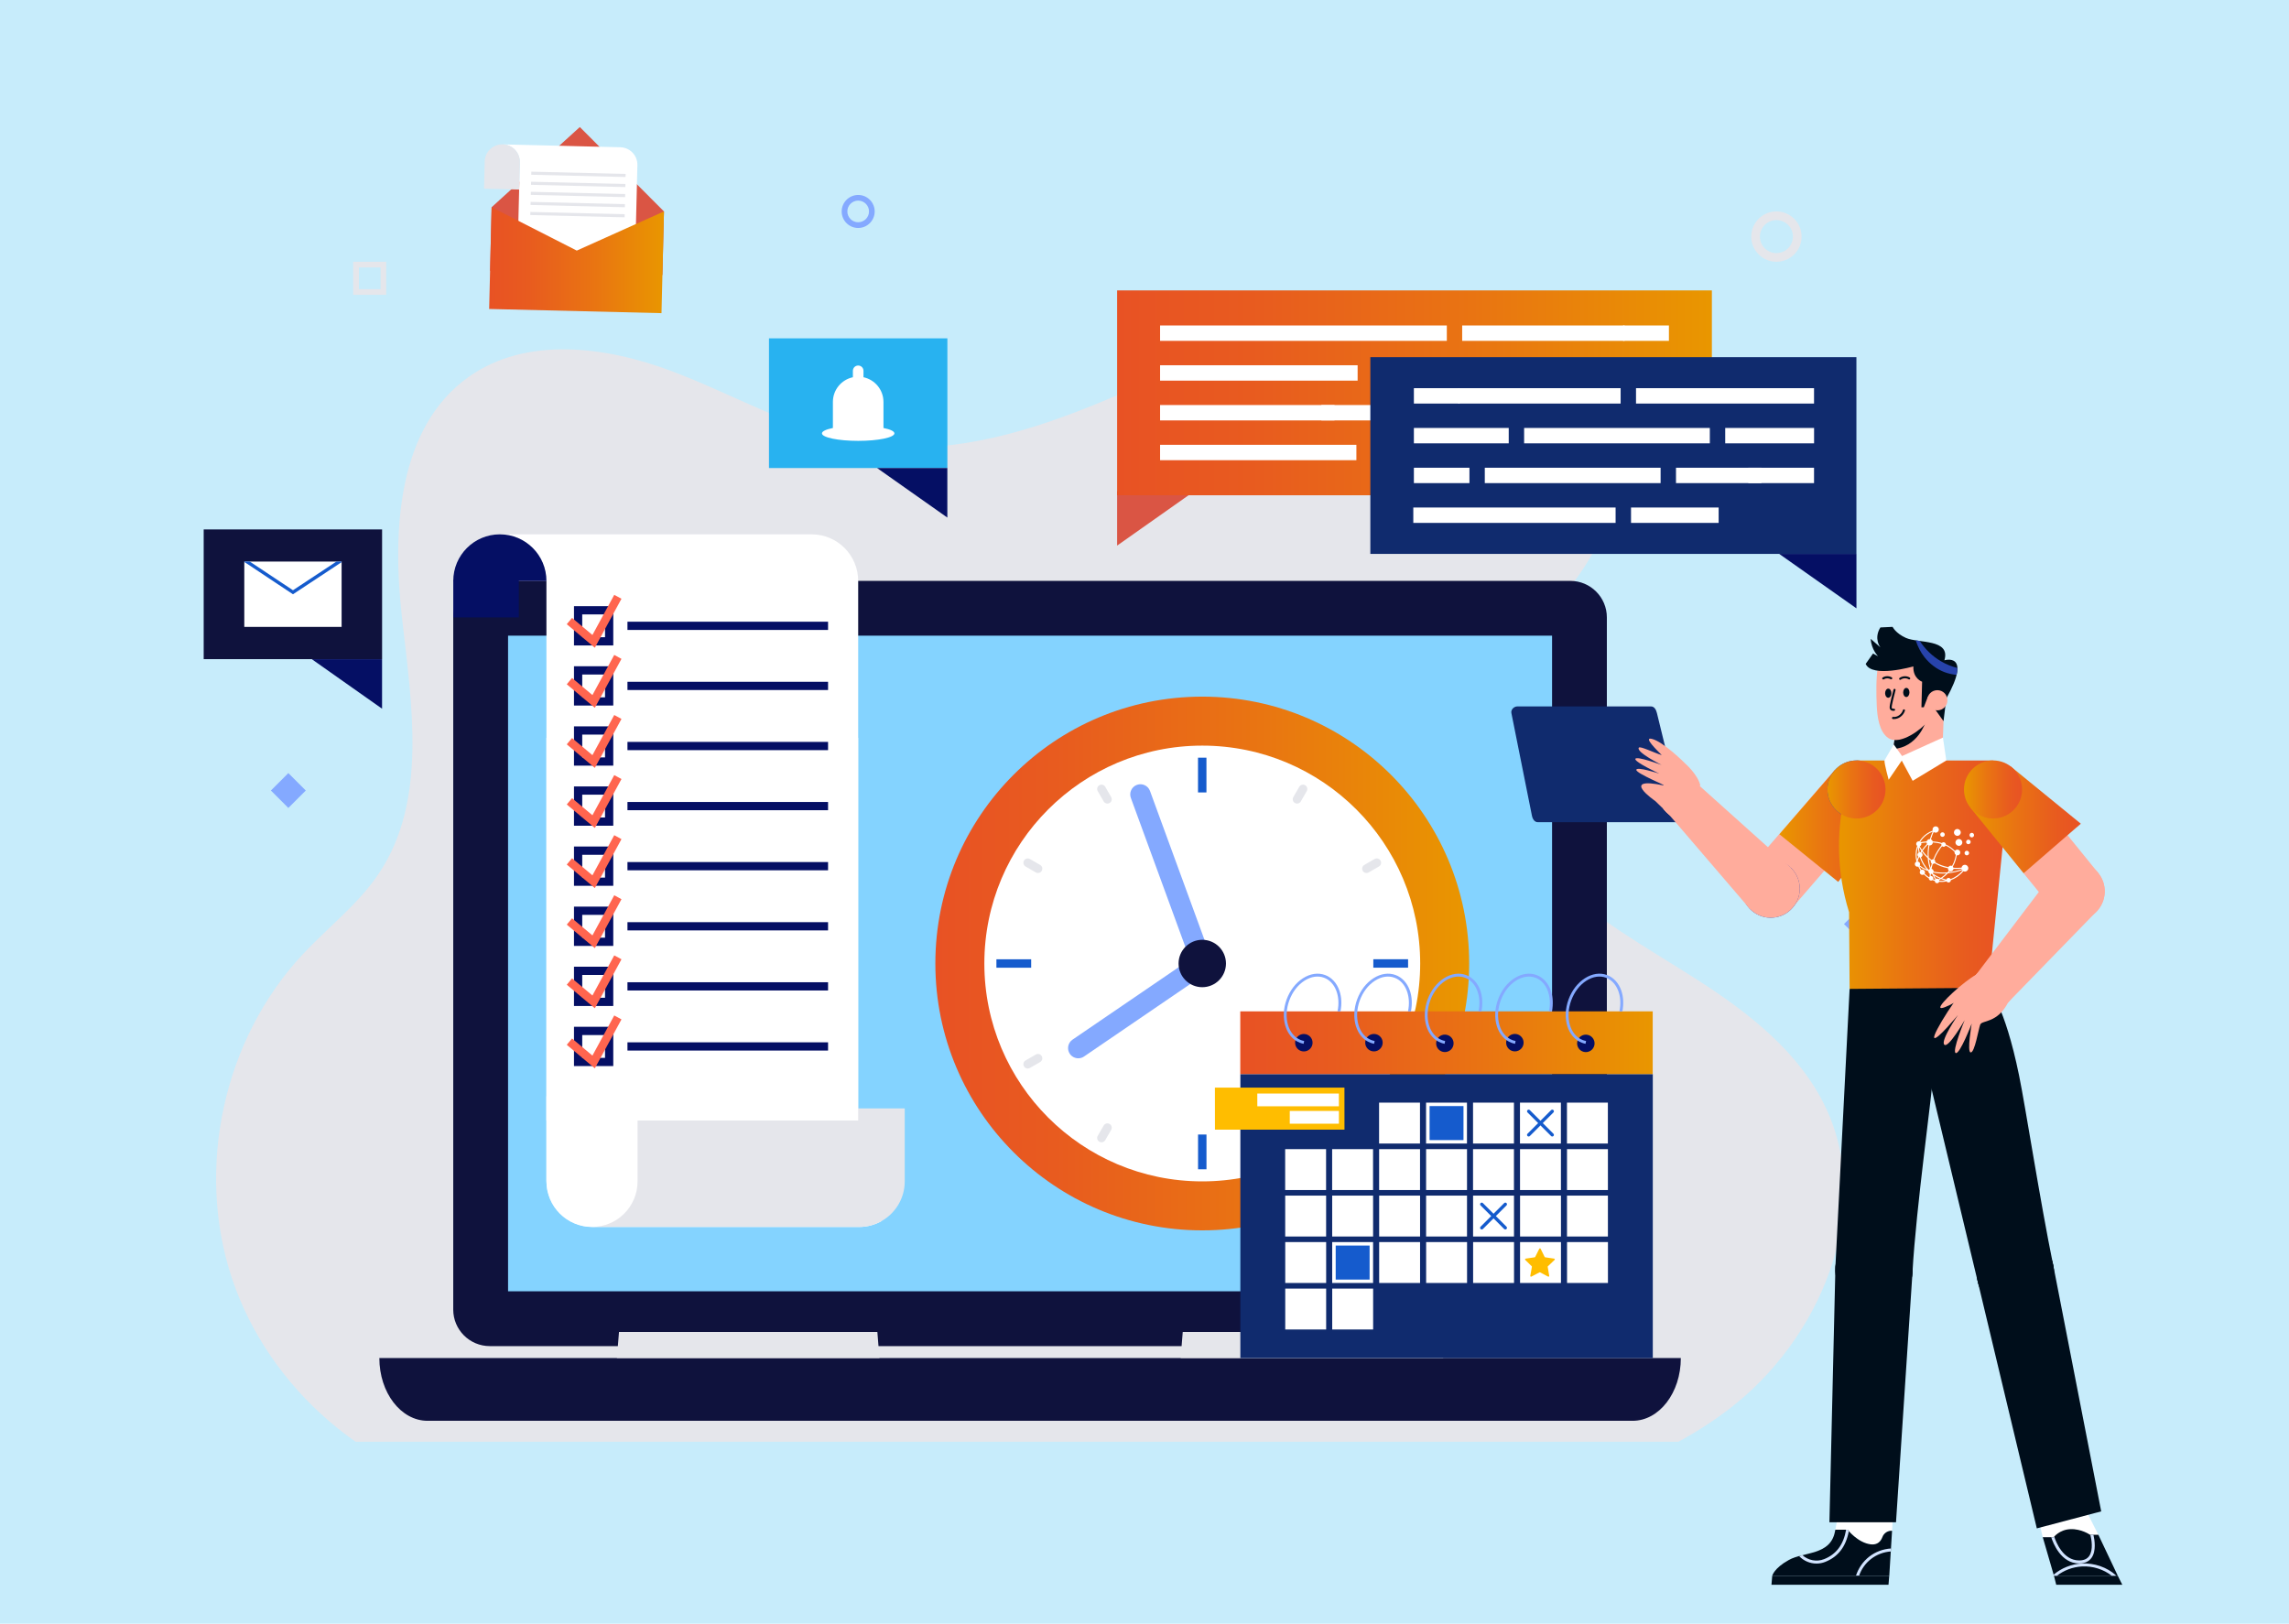
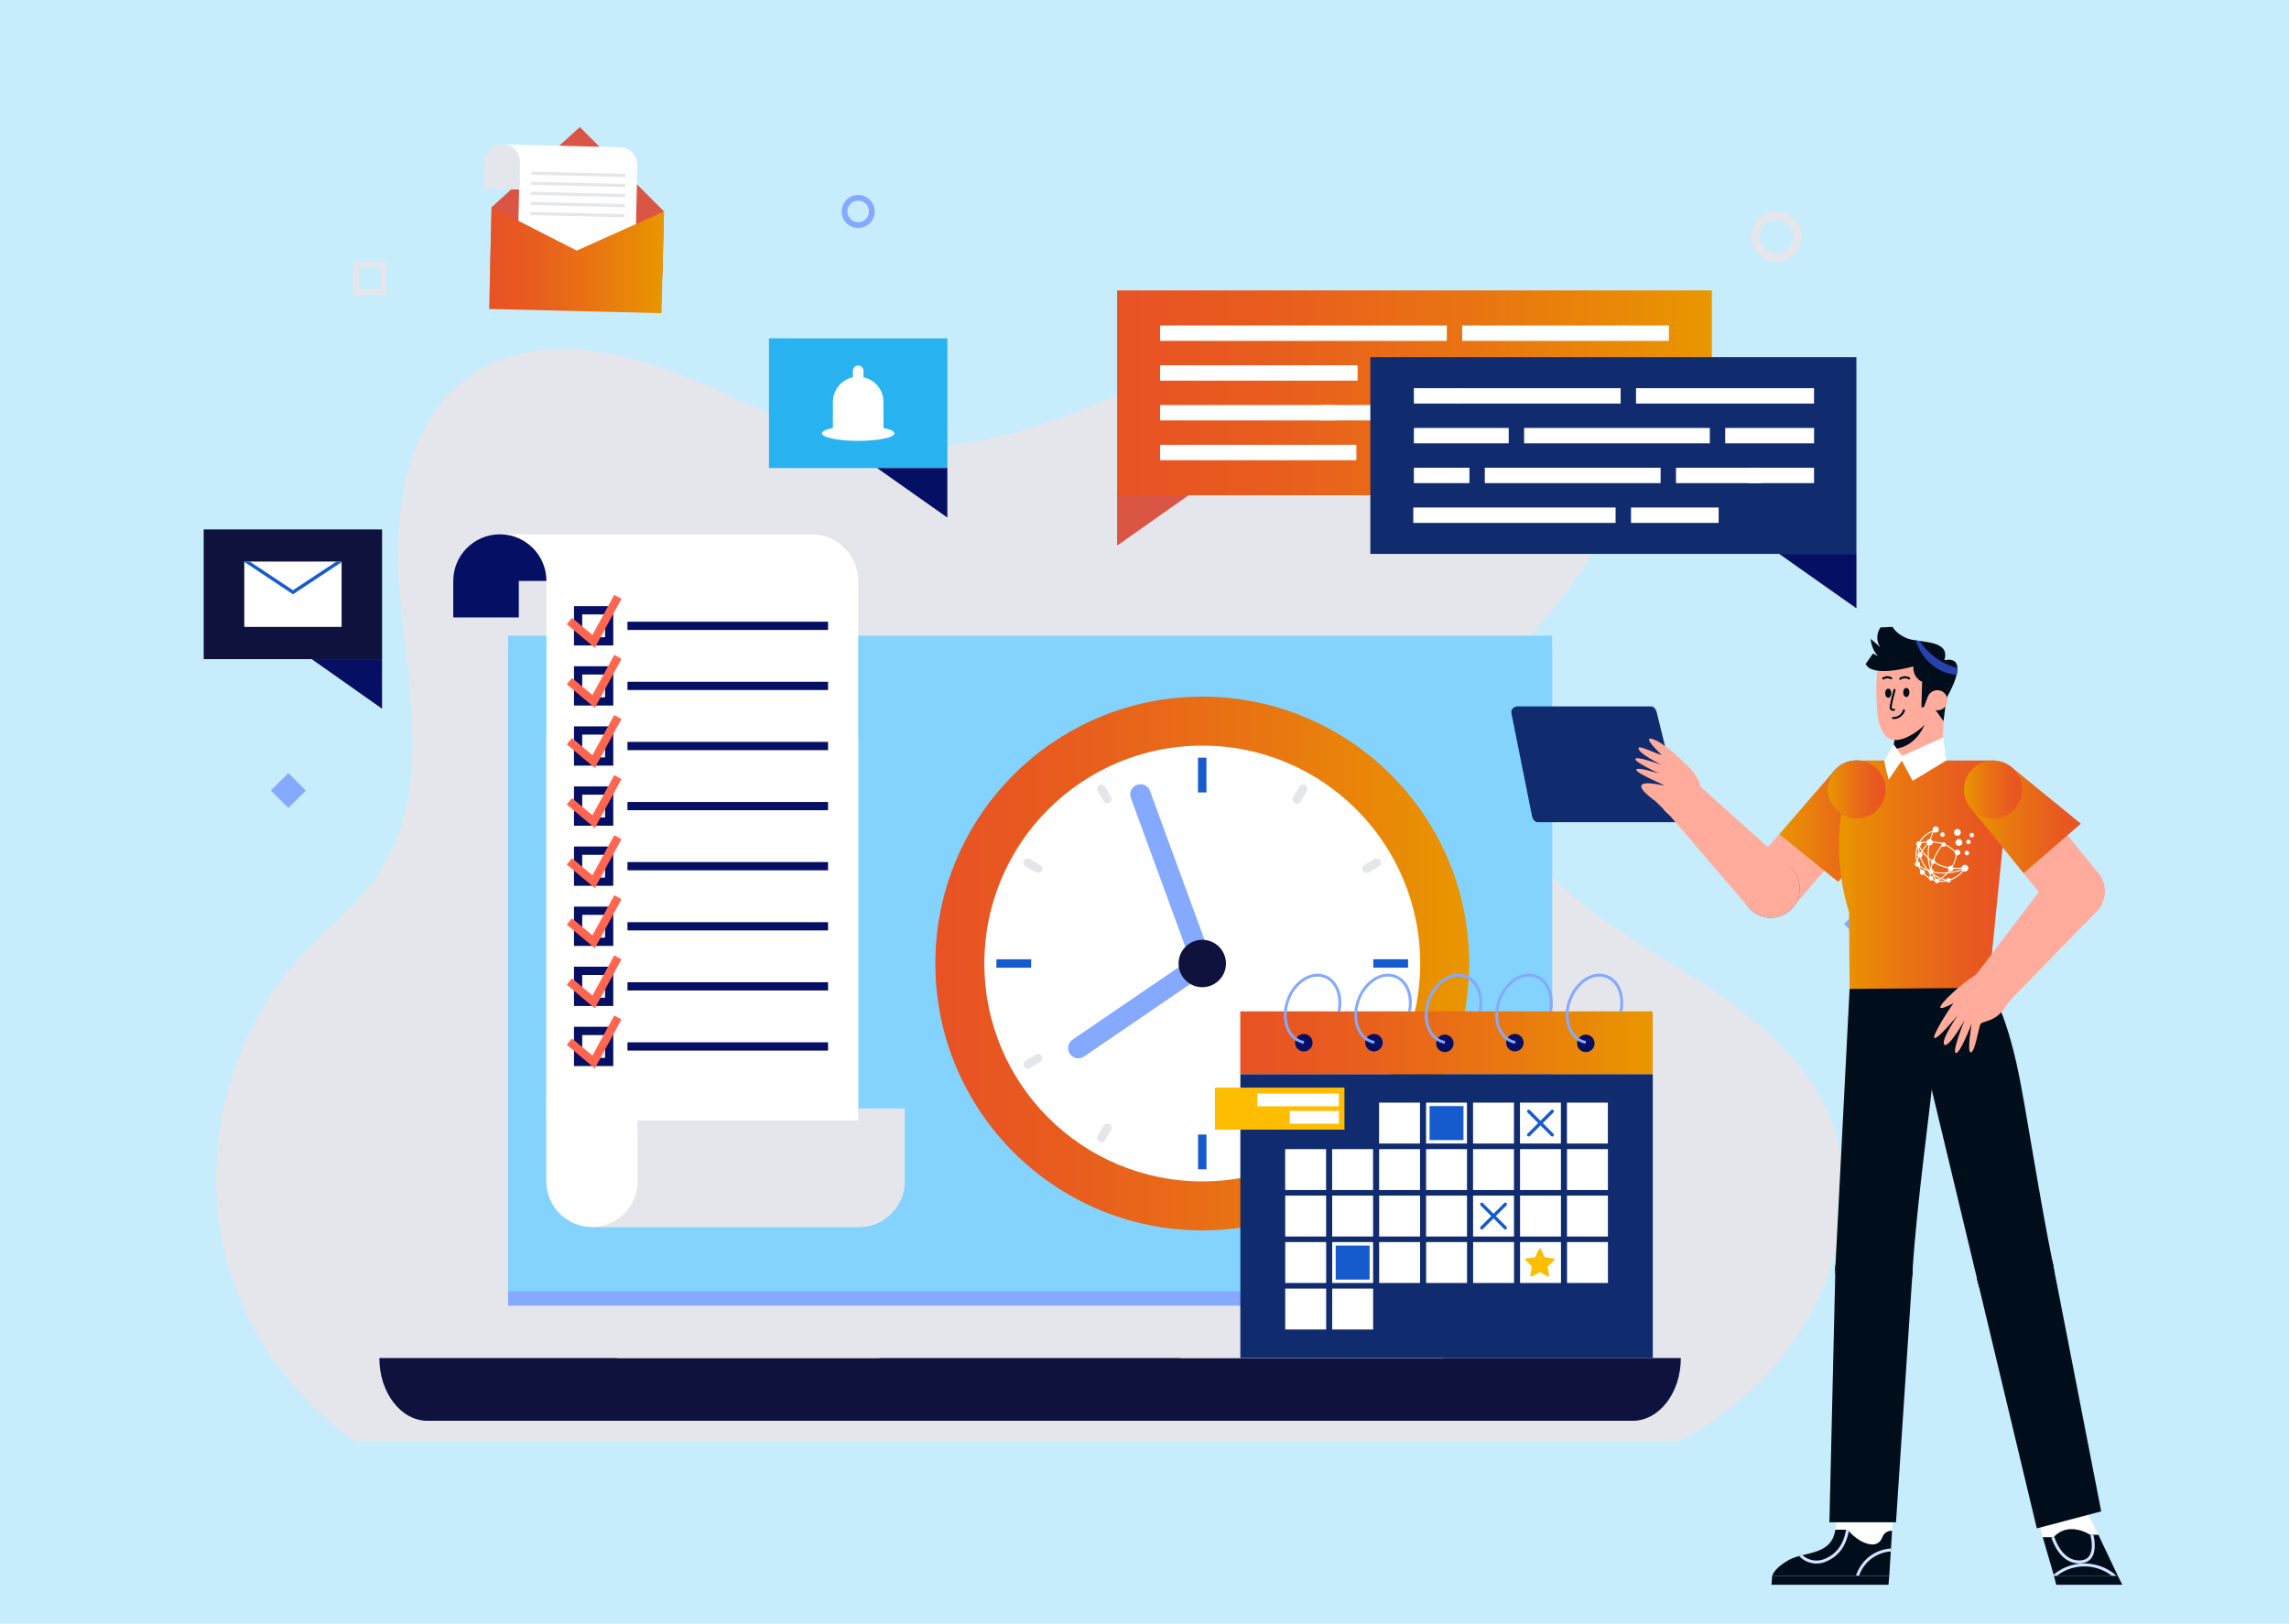
<svg xmlns="http://www.w3.org/2000/svg" version="1.1" id="Layer_1" x="0px" y="0px" viewBox="0 0 592 420" style="enable-background:new 0 0 592 420;" xml:space="preserve">
  <style type="text/css">
	.st0{fill:#C7ECFB;}
	.st1{fill:#E5E6EB;}
	.st2{fill:#0F123D;}
	.st3{fill:#84A9FF;}
	.st4{fill:#84D3FF;}
	.st5{fill:url(#SVGID_1_);}
	.st6{fill:#FFFFFF;}
	.st7{fill:#155BCD;}
	.st8{fill:#102B6E;}
	.st9{fill:url(#SVGID_00000041294401602138190110000005585520496029443251_);}
	.st10{fill:#FFBD00;}
	.st11{fill:#050F64;}
	.st12{fill:#FF654F;}
	.st13{fill:#28B2F0;}
	.st14{fill:#DA5544;}
	.st15{fill:url(#SVGID_00000130646645066500015770000012584377227743899789_);}
	.st16{fill:url(#SVGID_00000113328369445190175690000000743205689535464323_);}
	.st17{fill-rule:evenodd;clip-rule:evenodd;fill:#102B6E;}
	.st18{fill:#FFAC9C;}
	.st19{fill:url(#SVGID_00000091702685286619064550000003278243726358229159_);}
	.st20{fill:#2743AB;}
	.st21{fill:#000E1B;}
	.st22{fill:#D2E4FF;}
	.st23{fill:none;}
	.st24{fill:url(#SVGID_00000057110576372713263470000015015115092005253810_);}
	.st25{fill:url(#SVGID_00000098210850841940617580000012791836236585282979_);}
	.st26{fill:url(#SVGID_00000169552684372811887900000004568557364156139144_);}
	.st27{fill:url(#SVGID_00000163792429710790449210000012031297427564766902_);}
	.st28{fill-rule:evenodd;clip-rule:evenodd;fill:#FFFFFF;}
</style>
  <rect x="-0.14" y="-2.11" class="st0" width="592.51" height="424.66" />
  <g>
    <g>
      <path class="st1" d="M447.08,364.56c-1.4,1.07-2.82,2.09-4.27,3.07c-2.83,1.93-5.75,3.69-8.75,5.32H91.99    c-2.37-1.66-4.66-3.43-6.85-5.32c-11.45-9.83-20.37-22.62-25.15-36.96c-9.49-28.5-2.17-61.93,18.35-83.86    c6.55-7,14.36-12.94,19.68-20.92c12.56-18.84,8.47-43.65,5.94-66.15c-2.54-22.5-1.19-49.17,17.28-62.27    c14.87-10.54,35.41-7.89,52.47-1.47c17.06,6.42,33.13,16.19,51.15,18.93c19.04,2.9,38.4-2.36,56.3-9.48s35.08-16.18,53.61-21.44    c18.53-5.25,39.16-6.37,56.43,2.17c17.26,8.54,29.61,28.68,24.7,47.3c-4.98,18.91-25.12,30.98-29.79,49.97    c-3.76,15.29,3.75,31.48,14.73,42.76c10.98,11.29,25.11,18.86,38.35,27.38c13.25,8.52,26.26,18.69,33,32.93    C484.84,313.25,470.61,346.65,447.08,364.56z" />
    </g>
    <g>
      <g>
        <path class="st2" d="M98.11,351.29L98.11,351.29c0,8.96,5.58,16.23,12.47,16.23h311.66c6.89,0,12.47-7.26,12.47-16.23l0,0H98.11z     " />
      </g>
      <g>
        <rect x="131.4" y="168.15" class="st3" width="270.01" height="169.59" />
      </g>
      <g>
        <g>
-           <path class="st2" d="M406.13,150.26H126.67c-5.22,0-9.45,4.23-9.45,9.45v179.04c0,5.22,4.23,9.45,9.45,9.45h279.46      c5.22,0,9.45-4.23,9.45-9.45V159.71C415.58,154.49,411.35,150.26,406.13,150.26z" />
-         </g>
+           </g>
      </g>
      <g>
        <rect x="131.4" y="164.43" class="st4" width="270.01" height="169.59" />
      </g>
      <g>
        <g>
          <polygon class="st1" points="227.45,351.29 159.55,351.29 159.79,348.28 160.09,344.54 226.91,344.54     " />
        </g>
        <g>
          <polygon class="st1" points="373.25,351.29 305.35,351.29 305.59,348.28 305.89,344.54 372.71,344.54     " />
        </g>
      </g>
    </g>
    <g>
      <g>
        <g>
          <linearGradient id="SVGID_1_" gradientUnits="userSpaceOnUse" x1="241.909" y1="249.225" x2="379.962" y2="249.225">
            <stop offset="1.385225e-07" style="stop-color:#E85224" />
            <stop offset="0.225" style="stop-color:#E85B1F" />
            <stop offset="0.597" style="stop-color:#E97412" />
            <stop offset="0.996" style="stop-color:#E99600" />
          </linearGradient>
          <circle class="st5" cx="310.94" cy="249.23" r="69.03" />
        </g>
      </g>
      <g>
        <g>
          <circle class="st6" cx="310.94" cy="249.23" r="56.36" />
        </g>
      </g>
      <g>
        <g>
          <rect x="309.85" y="195.99" transform="matrix(-1 -1.224647e-16 1.224647e-16 -1 621.87 400.97)" class="st7" width="2.18" height="8.99" />
        </g>
      </g>
      <g>
        <g>
          <path class="st3" d="M310.94,251.86c0.3,0,0.61-0.05,0.91-0.16c1.37-0.5,2.07-2.02,1.57-3.38l-16-43.73      c-0.5-1.37-2.02-2.07-3.38-1.57c-1.37,0.5-2.07,2.02-1.57,3.38l16,43.73C308.85,251.2,309.86,251.86,310.94,251.86z" />
        </g>
      </g>
      <g>
        <g>
          <path class="st3" d="M278.88,273.75c0.51,0,1.03-0.15,1.48-0.46l32.06-21.88c1.2-0.82,1.51-2.46,0.69-3.67      c-0.82-1.2-2.46-1.51-3.67-0.69l-32.06,21.88c-1.2,0.82-1.51,2.46-0.69,3.67C277.21,273.35,278.03,273.75,278.88,273.75z" />
        </g>
      </g>
      <g>
        <g>
          <circle class="st2" cx="310.94" cy="249.23" r="6.13" />
        </g>
      </g>
      <g>
        <g>
          <rect x="358.59" y="244.73" transform="matrix(6.123234e-17 -1 1 6.123234e-17 110.45 608.901)" class="st7" width="2.18" height="8.99" />
        </g>
      </g>
      <g>
        <g>
          <rect x="309.85" y="293.47" class="st7" width="2.18" height="8.99" />
        </g>
      </g>
      <g>
        <g>
          <rect x="261.11" y="244.73" transform="matrix(-1.836970e-16 1 -1 -1.836970e-16 511.42 -12.969)" class="st7" width="2.18" height="8.99" />
        </g>
      </g>
      <g>
        <g>
          <path class="st1" d="M337.55,203.12c0.54,0.31,0.72,1,0.41,1.53l-1.53,2.65c-0.31,0.54-1,0.72-1.53,0.41      c-0.54-0.31-0.72-1-0.41-1.53l1.53-2.65C336.33,203,337.01,202.81,337.55,203.12z" />
        </g>
      </g>
      <g>
        <g>
          <path class="st1" d="M357.04,222.61c0.31,0.54,0.13,1.22-0.41,1.53l-2.65,1.53c-0.54,0.31-1.22,0.13-1.53-0.41      c-0.31-0.54-0.13-1.22,0.41-1.53l2.65-1.53C356.04,221.89,356.73,222.07,357.04,222.61z" />
        </g>
      </g>
      <g>
        <g>
          <path class="st1" d="M357.04,275.84c-0.31,0.54-1,0.72-1.53,0.41l-2.65-1.53c-0.54-0.31-0.72-1-0.41-1.53      c0.31-0.54,1-0.72,1.53-0.41l2.65,1.53C357.16,274.62,357.35,275.3,357.04,275.84z" />
        </g>
      </g>
      <g>
        <g>
          <path class="st1" d="M337.55,295.33c-0.54,0.31-1.22,0.13-1.53-0.41l-1.53-2.65c-0.31-0.54-0.13-1.22,0.41-1.53      c0.54-0.31,1.22-0.13,1.53,0.41l1.53,2.65C338.27,294.33,338.09,295.02,337.55,295.33z" />
        </g>
      </g>
      <g>
        <g>
          <path class="st1" d="M284.32,295.33c-0.54-0.31-0.72-1-0.41-1.53l1.53-2.65c0.31-0.54,1-0.72,1.53-0.41      c0.54,0.31,0.72,1,0.41,1.53l-1.53,2.65C285.54,295.45,284.86,295.64,284.32,295.33z" />
        </g>
      </g>
      <g>
        <g>
          <path class="st1" d="M264.83,275.84c-0.31-0.54-0.13-1.22,0.41-1.53l2.65-1.53c0.54-0.31,1.22-0.13,1.53,0.41      c0.31,0.54,0.13,1.22-0.41,1.53l-2.65,1.53C265.83,276.56,265.14,276.38,264.83,275.84z" />
        </g>
      </g>
      <g>
        <g>
          <path class="st1" d="M264.83,222.61c0.31-0.54,1-0.72,1.53-0.41l2.65,1.53c0.54,0.31,0.72,1,0.41,1.53      c-0.31,0.54-1,0.72-1.53,0.41l-2.65-1.53C264.71,223.83,264.52,223.15,264.83,222.61z" />
        </g>
      </g>
      <g>
        <g>
          <path class="st1" d="M284.32,203.12c0.54-0.31,1.22-0.13,1.53,0.41l1.53,2.65c0.31,0.54,0.13,1.22-0.41,1.53      c-0.54,0.31-1.22,0.13-1.53-0.41l-1.53-2.65C283.6,204.12,283.78,203.43,284.32,203.12z" />
        </g>
      </g>
    </g>
    <g>
      <g>
        <g>
          <g>
            <rect x="320.79" y="277.84" class="st8" width="106.67" height="73.45" />
          </g>
          <g>
            <linearGradient id="SVGID_00000171699689550916180970000007177530537699089807_" gradientUnits="userSpaceOnUse" x1="320.763" y1="269.724" x2="427.438" y2="269.724">
              <stop offset="1.385225e-07" style="stop-color:#E85224" />
              <stop offset="0.225" style="stop-color:#E85B1F" />
              <stop offset="0.597" style="stop-color:#E97412" />
              <stop offset="0.996" style="stop-color:#E99600" />
            </linearGradient>
            <rect x="320.77" y="261.61" style="fill:url(#SVGID_00000171699689550916180970000007177530537699089807_);" width="106.67" height="16.22" />
          </g>
          <g>
            <g>
              <rect x="356.67" y="285.22" class="st6" width="10.58" height="10.58" />
            </g>
            <g>
              <rect x="368.82" y="285.22" class="st6" width="10.58" height="10.58" />
            </g>
            <g>
              <rect x="369.73" y="286.11" class="st7" width="8.77" height="8.8" />
            </g>
            <g>
              <rect x="380.97" y="285.22" class="st6" width="10.58" height="10.58" />
            </g>
            <g>
              <rect x="393.11" y="285.22" class="st6" width="10.58" height="10.58" />
            </g>
            <g>
              <rect x="405.26" y="285.22" class="st6" width="10.58" height="10.58" />
            </g>
            <g>
              <rect x="332.38" y="297.25" class="st6" width="10.58" height="10.58" />
            </g>
            <g>
              <rect x="344.53" y="297.25" class="st6" width="10.58" height="10.58" />
            </g>
            <g>
              <rect x="356.68" y="297.25" class="st6" width="10.58" height="10.58" />
            </g>
            <g>
              <rect x="368.83" y="297.25" class="st6" width="10.58" height="10.58" />
            </g>
            <g>
              <rect x="380.97" y="297.25" class="st6" width="10.58" height="10.58" />
            </g>
            <g>
              <rect x="393.12" y="297.25" class="st6" width="10.58" height="10.58" />
            </g>
            <g>
              <rect x="405.27" y="297.25" class="st6" width="10.58" height="10.58" />
            </g>
            <g>
              <rect x="332.39" y="309.27" class="st6" width="10.58" height="10.58" />
            </g>
            <g>
              <rect x="344.54" y="309.27" class="st6" width="10.58" height="10.58" />
            </g>
            <g>
              <rect x="356.69" y="309.27" class="st6" width="10.58" height="10.58" />
            </g>
            <g>
              <rect x="368.83" y="309.27" class="st6" width="10.58" height="10.58" />
            </g>
            <g>
              <rect x="380.98" y="309.27" class="st6" width="10.58" height="10.58" />
            </g>
            <g>
              <rect x="393.13" y="309.27" class="st6" width="10.58" height="10.58" />
            </g>
            <g>
              <rect x="405.27" y="309.27" class="st6" width="10.58" height="10.58" />
            </g>
            <g>
              <rect x="332.4" y="321.29" class="st6" width="10.58" height="10.58" />
            </g>
            <g>
              <rect x="344.54" y="321.29" class="st6" width="10.58" height="10.58" />
            </g>
            <g>
              <rect x="345.45" y="322.19" class="st7" width="8.77" height="8.8" />
            </g>
            <g>
              <rect x="356.69" y="321.29" class="st6" width="10.58" height="10.58" />
            </g>
            <g>
              <rect x="368.84" y="321.29" class="st6" width="10.58" height="10.58" />
            </g>
            <g>
              <rect x="380.99" y="321.29" class="st6" width="10.58" height="10.58" />
            </g>
            <g>
              <rect x="393.13" y="321.29" class="st6" width="10.58" height="10.58" />
            </g>
            <g>
              <rect x="405.28" y="321.29" class="st6" width="10.58" height="10.58" />
            </g>
            <g>
              <rect x="332.4" y="333.32" class="st6" width="10.58" height="10.58" />
            </g>
            <g>
              <rect x="344.55" y="333.32" class="st6" width="10.58" height="10.58" />
            </g>
            <g>
              <path class="st7" d="M399.01,290.51l2.75-2.75c0.17-0.17,0.17-0.43,0-0.6c-0.17-0.17-0.43-0.17-0.6,0l-2.75,2.75l-2.75-2.75        c-0.17-0.17-0.43-0.17-0.6,0c-0.17,0.17-0.17,0.43,0,0.6l2.75,2.75l-2.75,2.75c-0.17,0.17-0.17,0.43,0,0.6        c0.08,0.08,0.19,0.12,0.3,0.12c0.11,0,0.22-0.04,0.3-0.12l2.75-2.75l2.75,2.75c0.08,0.08,0.19,0.12,0.3,0.12        c0.11,0,0.22-0.04,0.3-0.12c0.17-0.17,0.17-0.43,0-0.6L399.01,290.51z" />
            </g>
            <g>
              <path class="st7" d="M386.87,314.56l2.75-2.75c0.17-0.17,0.17-0.43,0-0.6c-0.17-0.17-0.43-0.17-0.6,0l-2.75,2.75l-2.75-2.75        c-0.17-0.17-0.43-0.17-0.6,0c-0.17,0.17-0.17,0.43,0,0.6l2.75,2.75l-2.75,2.75c-0.17,0.17-0.17,0.43,0,0.6        c0.08,0.08,0.19,0.12,0.3,0.12c0.11,0,0.22-0.04,0.3-0.12l2.75-2.75l2.75,2.75c0.08,0.08,0.19,0.12,0.3,0.12        c0.11,0,0.22-0.04,0.3-0.12c0.17-0.17,0.17-0.43,0-0.6L386.87,314.56z" />
            </g>
          </g>
        </g>
        <g>
          <g>
            <polygon class="st10" points="347.72,292.21 314.22,292.21 314.21,281.34 347.71,281.34      " />
          </g>
          <g>
            <g>
              <polygon class="st6" points="346.28,286.17 325.18,286.17 325.17,282.87 346.27,282.87       " />
            </g>
            <g>
              <polygon class="st6" points="346.28,290.67 333.57,290.67 333.57,287.37 346.28,287.37       " />
            </g>
          </g>
        </g>
        <g>
          <g>
            <path class="st10" d="M402.06,325.9c0.12-0.11,0.05-0.31-0.11-0.33l-2.32-0.34c-0.06-0.01-0.12-0.05-0.15-0.11l-1.03-2.1       c-0.07-0.14-0.28-0.14-0.35,0l-1.05,2.1c-0.03,0.06-0.08,0.1-0.15,0.11l-2.32,0.34c-0.16,0.02-0.22,0.22-0.11,0.33l1.67,1.64       c0.05,0.04,0.07,0.11,0.05,0.17l-0.41,2.31c-0.03,0.16,0.14,0.28,0.28,0.2l2.08-1.09c0.06-0.03,0.12-0.03,0.18,0l2.07,1.09       c0.14,0.07,0.31-0.05,0.28-0.2l-0.39-2.31c-0.01-0.06,0.01-0.13,0.06-0.17L402.06,325.9z" />
          </g>
        </g>
      </g>
      <g>
        <g>
          <g>
            <circle class="st11" cx="337.21" cy="269.72" r="2.26" />
          </g>
          <g>
            <g>
              <path class="st3" d="M346.68,261.61h-0.76c0.84-3.92-0.6-7.64-3.48-8.7c-1.58-0.59-3.38-0.31-5.07,0.77        c-1.72,1.1-3.11,2.91-3.91,5.08c-1.64,4.45-0.29,9.07,3.02,10.29c0.26,0.1,0.53,0.17,0.81,0.22l-0.13,0.73        c-0.32-0.06-0.63-0.14-0.93-0.26c-3.69-1.37-5.25-6.41-3.46-11.24c0.86-2.33,2.35-4.26,4.21-5.45        c1.89-1.21,3.92-1.51,5.73-0.84c1.71,0.63,3.03,2.08,3.71,4.07C346.97,257.9,347.06,259.76,346.68,261.61z" />
            </g>
          </g>
        </g>
        <g>
          <g>
            <ellipse transform="matrix(0.16 -0.987 0.987 0.16 32.26 577.364)" class="st11" cx="355.43" cy="269.72" rx="2.26" ry="2.26" />
          </g>
          <g>
            <g>
              <path class="st3" d="M364.91,261.61h-0.76c0.84-3.92-0.6-7.64-3.48-8.7c-1.58-0.59-3.39-0.31-5.07,0.77        c-1.72,1.1-3.11,2.91-3.91,5.08c-1.64,4.45-0.29,9.07,3.02,10.29c0.26,0.1,0.53,0.17,0.81,0.22l-0.13,0.73        c-0.32-0.06-0.63-0.14-0.93-0.26c-3.69-1.37-5.25-6.41-3.46-11.24c0.86-2.33,2.35-4.26,4.21-5.45        c1.89-1.21,3.92-1.51,5.73-0.84c1.71,0.63,3.03,2.08,3.71,4.07C365.19,257.9,365.28,259.76,364.91,261.61z" />
            </g>
          </g>
        </g>
        <g>
          <g>
            <ellipse transform="matrix(0.23 -0.973 0.973 0.23 25.303 571.419)" class="st11" cx="373.66" cy="269.72" rx="2.26" ry="2.26" />
          </g>
          <g>
            <g>
              <path class="st3" d="M383.14,261.61h-0.76c0.84-3.92-0.6-7.64-3.48-8.7c-1.58-0.59-3.38-0.31-5.07,0.77        c-1.72,1.1-3.11,2.91-3.91,5.08c-1.64,4.45-0.29,9.07,3.02,10.29c0.26,0.1,0.53,0.17,0.81,0.22l-0.13,0.73        c-0.32-0.06-0.63-0.14-0.93-0.26c-3.69-1.37-5.25-6.41-3.46-11.24c0.86-2.33,2.35-4.26,4.21-5.45        c1.89-1.21,3.92-1.51,5.73-0.84c1.71,0.63,3.03,2.08,3.71,4.07C383.42,257.9,383.51,259.76,383.14,261.61z" />
            </g>
          </g>
        </g>
        <g>
          <g>
            <ellipse transform="matrix(0.16 -0.987 0.987 0.16 62.873 613.345)" class="st11" cx="391.89" cy="269.72" rx="2.26" ry="2.26" />
          </g>
          <g>
            <g>
              <path class="st3" d="M401.36,261.61h-0.76c0.84-3.92-0.6-7.64-3.48-8.7c-1.58-0.59-3.39-0.31-5.07,0.77        c-1.72,1.1-3.11,2.91-3.91,5.08c-1.64,4.45-0.29,9.07,3.02,10.29c0.26,0.1,0.53,0.17,0.81,0.22l-0.13,0.73        c-0.32-0.06-0.63-0.14-0.93-0.26c-3.69-1.37-5.25-6.41-3.46-11.24c0.86-2.33,2.35-4.26,4.21-5.45        c1.89-1.21,3.92-1.51,5.73-0.84c1.71,0.63,3.03,2.08,3.71,4.07C401.64,257.9,401.73,259.76,401.36,261.61z" />
            </g>
          </g>
        </g>
        <g>
          <g>
            <ellipse transform="matrix(0.23 -0.973 0.973 0.23 53.38 606.895)" class="st11" cx="410.11" cy="269.72" rx="2.26" ry="2.26" />
          </g>
          <g>
            <g>
              <path class="st3" d="M419.59,261.61h-0.76c0.84-3.92-0.6-7.64-3.48-8.7c-1.58-0.59-3.38-0.31-5.07,0.77        c-1.72,1.1-3.11,2.91-3.91,5.08c-1.64,4.45-0.29,9.07,3.02,10.29c0.26,0.1,0.53,0.17,0.81,0.22l-0.13,0.73        c-0.32-0.06-0.63-0.14-0.93-0.26c-3.69-1.37-5.25-6.41-3.46-11.24c0.86-2.33,2.35-4.26,4.21-5.45        c1.89-1.21,3.92-1.51,5.73-0.84c1.71,0.63,3.03,2.08,3.71,4.07C419.87,257.9,419.96,259.76,419.59,261.61z" />
            </g>
          </g>
        </g>
      </g>
    </g>
    <g>
      <g>
        <g>
          <g>
            <g>
              <path class="st6" d="M141.32,190.86v114.47c0,6.65,5.39,12.05,12.04,12.05h68.84c2.13,0,4.13-0.57,5.86-1.56        c-3.65-2.07-6.12-6-6.12-10.49V190.86H141.32z" />
            </g>
            <g>
              <polygon class="st6" points="233.99,317.38 233.99,317.38 233.99,317.38       " />
            </g>
          </g>
          <g>
            <path class="st1" d="M153.36,286.72v30.66h68.84c2.13,0,4.13-0.57,5.86-1.56c3.54-2.03,5.93-5.85,5.93-10.23v-18.87H153.36z" />
          </g>
          <g>
            <path class="st6" d="M153.1,317.38L153.1,317.38c-6.51,0-11.78-5.28-11.78-11.78v-22.01h23.57v22.01       C164.89,312.1,159.61,317.38,153.1,317.38z" />
          </g>
        </g>
      </g>
      <g>
        <g>
          <g>
            <path class="st6" d="M221.95,150.27v139.57h-80.63V150.27c0-6.65-5.39-12.05-12.04-12.05h80.62v0l0,0       C216.56,138.22,221.95,143.61,221.95,150.27z" />
          </g>
          <g>
            <polygon class="st6" points="129.27,138.22 129.28,138.22 129.27,138.22      " />
          </g>
          <g>
            <path class="st11" d="M141.32,150.27h-24.09c0-6.65,5.39-12.05,12.05-12.05C135.93,138.22,141.32,143.62,141.32,150.27z" />
          </g>
        </g>
        <g>
          <g>
            <g>
-               <path class="st11" d="M158.61,166.96h-10.16V156.8h10.16V166.96z M150.58,164.83h5.9v-5.9h-5.9V164.83z" />
+               <path class="st11" d="M158.61,166.96h-10.16V156.8h10.16V166.96z M150.58,164.83h5.9v-5.9h-5.9V164.83" />
            </g>
            <g>
              <rect x="162.28" y="160.82" class="st11" width="51.88" height="2.13" />
            </g>
          </g>
          <g>
            <g>
              <path class="st11" d="M158.61,182.5h-10.16v-10.16h10.16V182.5z M150.58,180.38h5.9v-5.9h-5.9V180.38z" />
            </g>
            <g>
              <rect x="162.28" y="176.36" class="st11" width="51.88" height="2.13" />
            </g>
          </g>
          <g>
            <g>
              <path class="st11" d="M158.61,198.05h-10.16v-10.16h10.16V198.05z M150.58,195.92h5.9v-5.9h-5.9V195.92z" />
            </g>
            <g>
              <rect x="162.28" y="191.91" class="st11" width="51.88" height="2.13" />
            </g>
          </g>
          <g>
            <g>
              <path class="st11" d="M158.61,213.59h-10.16v-10.16h10.16V213.59z M150.58,211.46h5.9v-5.9h-5.9V211.46z" />
            </g>
            <g>
              <rect x="162.28" y="207.45" class="st11" width="51.88" height="2.13" />
            </g>
          </g>
          <g>
            <g>
              <path class="st11" d="M158.61,229.13h-10.16v-10.16h10.16V229.13z M150.58,227.01h5.9v-5.9h-5.9V227.01z" />
            </g>
            <g>
              <rect x="162.28" y="222.99" class="st11" width="51.88" height="2.13" />
            </g>
          </g>
          <g>
            <g>
              <path class="st11" d="M158.61,244.68h-10.16v-10.16h10.16V244.68z M150.58,242.55h5.9v-5.9h-5.9V242.55z" />
            </g>
            <g>
              <rect x="162.28" y="238.54" class="st11" width="51.88" height="2.13" />
            </g>
          </g>
          <g>
            <g>
              <path class="st11" d="M158.61,260.22h-10.16v-10.16h10.16V260.22z M150.58,258.09h5.9v-5.9h-5.9V258.09z" />
            </g>
            <g>
              <rect x="162.28" y="254.08" class="st11" width="51.88" height="2.13" />
            </g>
          </g>
          <g>
            <g>
              <path class="st11" d="M158.61,275.76h-10.16v-10.16h10.16V275.76z M150.58,273.64h5.9v-5.9h-5.9V273.64z" />
            </g>
            <g>
              <rect x="162.28" y="269.62" class="st11" width="51.88" height="2.13" />
            </g>
          </g>
        </g>
        <g>
          <polygon class="st12" points="153.84,167.55 146.58,161.46 147.95,159.83 153.22,164.25 158.86,153.87 160.73,154.88     " />
        </g>
        <g>
          <polygon class="st12" points="153.84,183.09 146.58,177 147.95,175.37 153.22,179.79 158.86,169.41 160.73,170.43     " />
        </g>
        <g>
          <polygon class="st12" points="153.84,198.63 146.58,192.54 147.95,190.91 153.22,195.33 158.86,184.95 160.73,185.97     " />
        </g>
        <g>
          <polygon class="st12" points="153.84,214.18 146.58,208.09 147.95,206.46 153.22,210.88 158.86,200.5 160.73,201.51     " />
        </g>
        <g>
          <polygon class="st12" points="153.84,229.72 146.58,223.63 147.95,222 153.22,226.42 158.86,216.04 160.73,217.06     " />
        </g>
        <g>
          <polygon class="st12" points="153.84,245.26 146.58,239.17 147.95,237.54 153.22,241.96 158.86,231.58 160.73,232.6     " />
        </g>
        <g>
          <polygon class="st12" points="153.84,260.81 146.58,254.72 147.95,253.09 153.22,257.51 158.86,247.13 160.73,248.14     " />
        </g>
        <g>
          <polygon class="st12" points="153.84,276.35 146.58,270.26 147.95,268.63 153.22,273.05 158.86,262.67 160.73,263.69     " />
        </g>
      </g>
    </g>
    <g>
      <rect x="117.23" y="150.08" class="st11" width="16.95" height="9.63" />
    </g>
    <g>
      <g>
        <rect x="52.68" y="136.95" class="st2" width="46.14" height="33.55" />
      </g>
      <g>
        <polygon class="st11" points="98.81,170.51 98.81,183.32 80.64,170.51    " />
      </g>
      <g>
        <g>
          <g>
            <g>
              <rect x="63.18" y="145.26" class="st6" width="25.17" height="16.9" />
            </g>
          </g>
        </g>
        <g>
          <g>
            <polygon class="st7" points="88.36,145.26 88.36,145.41 87.72,145.83 75.77,153.72 63.63,145.65 63.18,145.36 63.18,145.26        64.6,145.26 75.77,152.68 87.01,145.26      " />
          </g>
        </g>
      </g>
    </g>
    <g>
      <g>
        <rect x="198.88" y="87.52" class="st13" width="46.14" height="33.55" />
      </g>
      <g>
        <polygon class="st11" points="245.01,121.07 245.01,133.88 226.84,121.07    " />
      </g>
      <g>
        <path class="st6" d="M215.41,110.71v-6.74c0-3.14,2.21-5.76,5.17-6.39v-1.66c0-0.76,0.61-1.37,1.37-1.37     c0.76,0,1.37,0.61,1.37,1.37v1.66c2.95,0.63,5.17,3.25,5.17,6.39v6.74c1.75,0.35,2.83,0.84,2.83,1.39c0,1.07-4.19,1.94-9.37,1.94     c-5.17,0-9.37-0.87-9.37-1.94C212.58,111.55,213.67,111.06,215.41,110.71z" />
      </g>
    </g>
    <g>
      <g>
        <polygon class="st14" points="288.92,127.06 288.92,141.13 308.88,127.06    " />
      </g>
      <g>
        <linearGradient id="SVGID_00000145022409845820402790000014916100824842321313_" gradientUnits="userSpaceOnUse" x1="288.92" y1="101.612" x2="442.745" y2="101.612">
          <stop offset="1.385225e-07" style="stop-color:#E85224" />
          <stop offset="0.225" style="stop-color:#E85B1F" />
          <stop offset="0.597" style="stop-color:#E97412" />
          <stop offset="0.996" style="stop-color:#E99600" />
        </linearGradient>
        <polygon style="fill:url(#SVGID_00000145022409845820402790000014916100824842321313_);" points="288.92,128.11 442.74,128.11      442.74,75.12 288.92,75.12    " />
      </g>
      <g>
        <g>
          <rect x="300.03" y="84.19" class="st6" width="74.16" height="3.98" />
        </g>
        <g>
          <rect x="378.16" y="84.19" class="st6" width="42" height="3.98" />
        </g>
        <g>
          <rect x="419.79" y="84.19" class="st6" width="11.84" height="3.98" />
        </g>
        <g>
          <rect x="300.03" y="94.48" class="st6" width="51.09" height="3.98" />
        </g>
        <g>
          <rect x="355.1" y="94.48" class="st6" width="48.03" height="3.98" />
        </g>
        <g>
          <rect x="407.11" y="94.48" class="st6" width="24.53" height="3.98" />
        </g>
        <g>
          <rect x="300.03" y="104.77" class="st6" width="45.11" height="3.98" />
        </g>
        <g>
          <rect x="341.74" y="104.77" class="st6" width="22.1" height="3.98" />
        </g>
        <g>
          <rect x="367.82" y="104.77" class="st6" width="45.47" height="3.98" />
        </g>
        <g>
          <rect x="417.27" y="104.77" class="st6" width="14.37" height="3.98" />
        </g>
        <g>
          <rect x="300.03" y="115.06" class="st6" width="50.77" height="3.98" />
        </g>
        <g>
          <rect x="354.78" y="115.06" class="st6" width="52.32" height="3.98" />
        </g>
      </g>
    </g>
    <g>
      <g>
        <rect x="354.41" y="92.39" class="st8" width="125.71" height="50.89" />
      </g>
      <g>
        <g>
          <rect x="423.12" y="100.41" class="st6" width="46.04" height="3.98" />
        </g>
        <g>
          <rect x="377.14" y="100.41" class="st6" width="42" height="3.98" />
        </g>
        <g>
          <rect x="365.67" y="100.41" class="st6" width="11.84" height="3.98" />
        </g>
        <g>
          <rect x="446.19" y="110.7" class="st6" width="22.98" height="3.98" />
        </g>
        <g>
          <rect x="394.18" y="110.7" class="st6" width="48.03" height="3.98" />
        </g>
        <g>
          <rect x="365.67" y="110.7" class="st6" width="24.53" height="3.98" />
        </g>
        <g>
          <rect x="452.16" y="120.99" class="st6" width="17" height="3.98" />
        </g>
        <g>
          <rect x="433.46" y="120.99" class="st6" width="22.1" height="3.98" />
        </g>
        <g>
          <rect x="384.01" y="120.99" class="st6" width="45.47" height="3.98" />
        </g>
        <g>
          <rect x="365.67" y="120.99" class="st6" width="14.37" height="3.98" />
        </g>
        <g>
          <rect x="421.83" y="131.28" class="st6" width="22.66" height="3.98" />
        </g>
        <g>
          <rect x="365.52" y="131.28" class="st6" width="52.32" height="3.98" />
        </g>
      </g>
      <g>
        <polygon class="st11" points="480.13,143.28 480.13,157.36 460.16,143.28    " />
      </g>
    </g>
    <g>
      <g>
        <g>
          <polygon class="st14" points="171.32,71.14 126.75,70.05 127.15,53.6 149.96,32.86 171.72,54.69     " />
        </g>
      </g>
      <g>
        <g>
          <g>
            <path class="st6" d="M164.85,42.74l-0.91,37.06l-30.41-0.74l0.91-37.06c0.06-2.51-1.92-4.59-4.43-4.65l30.4,0.74l0,0l0,0       C162.93,38.14,164.91,40.23,164.85,42.74z" />
          </g>
        </g>
        <g>
          <g>
            <polygon class="st6" points="130.01,37.34 130.01,37.34 130.01,37.34      " />
          </g>
        </g>
      </g>
      <g>
        <g>
          <g>
            <g>
              <rect x="149.25" y="32.96" transform="matrix(0.024 -1 1 0.024 100.857 193.665)" class="st1" width="0.8" height="24.39" />
            </g>
          </g>
        </g>
      </g>
      <g>
        <g>
          <g>
            <g>
              <rect x="149.19" y="35.57" transform="matrix(0.024 -1 1 0.024 98.188 196.145)" class="st1" width="0.8" height="24.39" />
            </g>
          </g>
        </g>
      </g>
      <g>
        <g>
          <g>
            <g>
              <rect x="149.13" y="38.18" transform="matrix(0.024 -1 1 0.024 95.52 198.625)" class="st1" width="0.8" height="24.39" />
            </g>
          </g>
        </g>
      </g>
      <g>
        <g>
          <g>
            <g>
              <rect x="149.06" y="40.79" transform="matrix(0.024 -1 1 0.024 92.851 201.105)" class="st1" width="0.8" height="24.39" />
            </g>
          </g>
        </g>
      </g>
      <g>
        <g>
          <g>
            <g>
              <rect x="149" y="43.39" transform="matrix(0.024 -1 1 0.024 90.182 203.585)" class="st1" width="0.8" height="24.39" />
            </g>
          </g>
        </g>
      </g>
      <g>
        <g>
          <linearGradient id="SVGID_00000143575083859934779980000006888686351246054575_" gradientUnits="userSpaceOnUse" x1="126.506" y1="67.302" x2="171.722" y2="67.302">
            <stop offset="1.385225e-07" style="stop-color:#E85224" />
            <stop offset="0.225" style="stop-color:#E85B1F" />
            <stop offset="0.597" style="stop-color:#E97412" />
            <stop offset="0.996" style="stop-color:#E99600" />
          </linearGradient>
          <polygon style="fill:url(#SVGID_00000143575083859934779980000006888686351246054575_);" points="171.08,81 126.51,79.92       127.15,53.6 149.17,64.82 171.72,54.69     " />
        </g>
      </g>
      <g>
        <g>
          <path class="st1" d="M130.01,37.34c-2.51-0.06-4.59,1.92-4.65,4.43l-0.17,7.04l9.09,0.22l0.17-7.04h0      C134.5,39.49,132.52,37.4,130.01,37.34z" />
        </g>
      </g>
    </g>
    <g>
      <g>
        <g>
          <path class="st1" d="M459.43,67.71c-3.59,0-6.51-2.92-6.51-6.51c0-3.59,2.92-6.51,6.51-6.51c3.59,0,6.51,2.92,6.51,6.51      C465.95,64.79,463.02,67.71,459.43,67.71z M459.43,56.93c-2.36,0-4.27,1.92-4.27,4.27c0,2.36,1.92,4.27,4.27,4.27      c2.36,0,4.27-1.92,4.27-4.27C463.71,58.85,461.79,56.93,459.43,56.93z" />
        </g>
      </g>
      <g>
        <g>
          <path class="st3" d="M221.95,58.97c-2.36,0-4.27-1.92-4.27-4.27s1.92-4.27,4.27-4.27c2.36,0,4.27,1.92,4.27,4.27      S224.3,58.97,221.95,58.97z M221.95,51.89c-1.55,0-2.8,1.26-2.8,2.8c0,1.55,1.26,2.8,2.8,2.8c1.55,0,2.8-1.26,2.8-2.8      C224.75,53.15,223.49,51.89,221.95,51.89z" />
        </g>
      </g>
      <g>
        <g>
          <path class="st1" d="M99.89,76.26h-8.55v-8.55h8.55V76.26z M92.82,74.79h5.61v-5.61h-5.61V74.79z" />
        </g>
      </g>
      <g>
        <g>
          <path class="st3" d="M483.78,245.89l-6.87-6.87l6.87-6.87l6.87,6.87L483.78,245.89z M479.28,239.02l4.51,4.51l4.51-4.51      l-4.51-4.51L479.28,239.02z" />
        </g>
      </g>
      <g>
        <g>
          <rect x="71.41" y="201.31" transform="matrix(0.707 -0.707 0.707 0.707 -122.752 112.646)" class="st3" width="6.38" height="6.38" />
        </g>
      </g>
    </g>
  </g>
  <path class="st17" d="M392.43,182.73h34.56c0.85,0,1.32,0.81,1.54,1.73l6.47,26.49c0.22,0.92-0.69,1.73-1.54,1.73h-35.73  c-0.85,0-1.36-0.8-1.54-1.73l-5.3-26.49C390.7,183.53,391.58,182.73,392.43,182.73" />
  <g>
    <g>
      <rect x="452.09" y="209.54" transform="matrix(-0.654 0.756 -0.756 -0.654 940.017 4.175)" class="st18" width="33.92" height="15.02" />
      <g>
        <linearGradient id="SVGID_00000048503366285679012710000000165969543372259207_" gradientUnits="userSpaceOnUse" x1="-4376.617" y1="213.711" x2="-4347.775" y2="213.711" gradientTransform="matrix(-1 0 0 1 -3887.568 0)">
          <stop offset="1.385225e-07" style="stop-color:#E85224" />
          <stop offset="0.225" style="stop-color:#E85B1F" />
          <stop offset="0.597" style="stop-color:#E97412" />
          <stop offset="0.996" style="stop-color:#E99600" />
        </linearGradient>
        <polygon style="fill:url(#SVGID_00000048503366285679012710000000165969543372259207_);" points="475.41,228.12 489.05,210.15      474.46,199.31 460.21,215.8    " />
        <path class="st20" d="M475.23,209.9c3.14,2.71,7.88,2.37,10.59-0.77c2.71-3.14,2.37-7.88-0.77-10.59     c-3.14-2.71-7.88-2.37-10.59,0.77C471.75,202.44,472.1,207.19,475.23,209.9z" />
      </g>
      <path class="st20" d="M453.05,235.56c3.14,2.71,7.88,2.37,10.59-0.77c2.71-3.14,2.37-7.88-0.77-10.59    c-3.14-2.71-7.88-2.37-10.59,0.77C449.57,228.11,449.91,232.85,453.05,235.56z" />
    </g>
    <g>
      <g>
        <path class="st6" d="M483.81,399.48c-3.36-0.42-5.96-3.78-5.96-3.78h-3.18c1.09-5.5,0.9-7.2,0.9-7.2l13.95,4.55l-0.18,2.92l0,0     c-1.1-0.05-2.11,0.59-2.49,1.62C486.46,398.63,485.63,399.71,483.81,399.48z" />
      </g>
      <g>
        <path class="st21" d="M462.66,403.51c3.87-2.13,10.64-1.17,11.88-7.18c0.05-0.22,0.08-0.42,0.13-0.63h3.18     c0,0,2.6,3.36,5.96,3.78c1.82,0.23,2.65-0.85,3.04-1.89c0.38-1.03,1.4-1.68,2.49-1.62l0,0l-0.72,11.64h-30.26     C458.35,407.61,458.79,405.65,462.66,403.51z" />
      </g>
      <g>
        <g>
          <path class="st22" d="M483.42,402.67c1.62-1.26,3.6-1.99,5.63-2.12l-0.05,0.77c-1.85,0.13-3.64,0.81-5.11,1.95      c-1.43,1.11-2.5,2.64-3.08,4.33H480C480.62,405.68,481.81,403.93,483.42,402.67z" />
        </g>
        <g>
          <path class="st22" d="M477.85,395.7c0,0,0.11,0.14,0.31,0.37c-0.76,4.01-2.75,6.62-6.11,7.95c-0.73,0.29-1.5,0.43-2.26,0.43      c-1.68,0-3.31-0.7-4.5-1.94c0.28-0.08,0.57-0.15,0.86-0.23c1.52,1.35,3.69,1.79,5.62,1.02c3.15-1.25,5.01-3.74,5.69-7.61      L477.85,395.7L477.85,395.7z" />
        </g>
      </g>
      <g>
        <polygon class="st21" points="488.61,407.61 488.42,409.94 458.15,409.94 458.35,407.61    " />
      </g>
    </g>
    <g>
      <path class="st6" d="M542.69,397l-2.86-5.67l-12.35,2.82l0.83,3.47c0,0,2.6,1.57,8.14,1.86C542,399.78,542.69,397,542.69,397z" />
    </g>
    <g>
      <path class="st21" d="M540.55,397.01c0,0-2.23-1.58-5.09-1.46c-2.85,0.12-4.32,2.09-4.32,2.09h-2.82l2.89,9.96h16.51l-5.02-10.59    H540.55z" />
    </g>
    <g>
      <polygon class="st21" points="547.72,407.6 548.89,409.94 531.8,409.94 531.21,407.6   " />
    </g>
    <g>
      <path class="st22" d="M547.24,407.49l-0.1,0.11h-0.98c-2.11-1.66-4.93-2.56-7.73-2.4c-2.36,0.13-4.66,1-6.44,2.4h-0.78l-0.08-0.28    c1.96-1.68,4.57-2.74,7.26-2.89C541.64,404.26,544.94,405.4,547.24,407.49z" />
    </g>
    <g>
      <path class="st22" d="M531.13,397.64c0,0,0.05-0.06,0.14-0.17c0.46,1.42,2.31,6.17,6.45,6.17c0.05,0,0.1,0,0.14,0    c1.13-0.03,1.93-0.4,2.45-1.12c1.14-1.59,0.59-4.44,0.32-5.5h0.79c0.3,1.28,0.78,4.17-0.49,5.95c-0.66,0.92-1.69,1.41-3.05,1.45    c-0.06,0-0.11,0-0.17,0c-4.7,0-6.73-5.3-7.2-6.77H531.13z" />
    </g>
    <g>
      <g>
        <path class="st21" d="M497.92,250.53c0,0,3.73,5.13,2.29,25.14c-0.61,8.52-4.6,36.12-5.59,53.4l-19.94-1.26l3.68-72.01     L497.92,250.53z" />
      </g>
    </g>
    <polygon class="st21" points="494.63,329.07 490.36,393.77 473.14,393.77 474.69,327.81  " />
    <path class="st21" d="M474.69,327.81c-0.35,5.51,3.84,10.25,9.34,10.6c5.51,0.35,10.25-3.84,10.6-9.34   c0.35-5.51-3.84-10.25-9.34-10.6C479.78,318.12,475.03,322.3,474.69,327.81z" />
    <path class="st21" d="M474.69,327.81c-0.35,5.51,3.84,10.25,9.34,10.6c5.51,0.35,10.25-3.84,10.6-9.34   c0.35-5.51-3.84-10.25-9.34-10.6C479.78,318.12,475.03,322.3,474.69,327.81z" />
    <polygon class="st21" points="531.03,327.3 543.43,390.95 526.78,395.35 511.43,331.18  " />
    <path class="st21" d="M511.43,331.18c1.07,5.41,6.33,8.93,11.74,7.86c5.41-1.07,8.93-6.33,7.86-11.74   c-1.07-5.41-6.33-8.93-11.74-7.86C513.87,320.51,510.36,325.77,511.43,331.18z" />
    <g>
      <g>
        <g>
          <path class="st21" d="M514.27,255.52c0,0,4.18,4.34,7.92,22.68c1.71,8.37,5.37,32.15,8.83,49.11l-19.6,3.88l-18.21-75.98      L514.27,255.52z" />
        </g>
      </g>
      <path class="st21" d="M511.43,331.18c1.07,5.41,6.33,8.93,11.74,7.86c5.41-1.07,8.93-6.33,7.86-11.74    c-1.07-5.41-6.33-8.93-11.74-7.86C513.87,320.51,510.36,325.77,511.43,331.18z" />
    </g>
    <g>
      <path class="st23" d="M516.69,227.58c0,0,0.02,0.02,0.04,0.05l-0.07,0.13C516.68,227.65,516.69,227.58,516.69,227.58z" />
    </g>
    <linearGradient id="SVGID_00000121994980871290615060000014349782651568339379_" gradientUnits="userSpaceOnUse" x1="-4405.82" y1="226.251" x2="-4363.187" y2="226.251" gradientTransform="matrix(-1 0 0 1 -3887.568 0)">
      <stop offset="1.385225e-07" style="stop-color:#E85224" />
      <stop offset="0.225" style="stop-color:#E85B1F" />
      <stop offset="0.597" style="stop-color:#E97412" />
      <stop offset="0.996" style="stop-color:#E99600" />
    </linearGradient>
    <path style="fill:url(#SVGID_00000121994980871290615060000014349782651568339379_);" d="M514.27,255.52l3.98-39.62l-2.78-19.19   h-35.32c0,0-8.77,17.24-1.93,39.24l0.14,19.85L514.27,255.52z" />
    <linearGradient id="SVGID_00000096057885099602105900000004207703608948547206_" gradientUnits="userSpaceOnUse" x1="-4375.224" y1="204.218" x2="-4360.202" y2="204.218" gradientTransform="matrix(-1 0 0 1 -3887.568 0)">
      <stop offset="1.385225e-07" style="stop-color:#E85224" />
      <stop offset="0.225" style="stop-color:#E85B1F" />
      <stop offset="0.597" style="stop-color:#E97412" />
      <stop offset="0.996" style="stop-color:#E99600" />
    </linearGradient>
    <path style="fill:url(#SVGID_00000096057885099602105900000004207703608948547206_);" d="M480.13,211.73   c4.15,0.01,7.52-3.35,7.52-7.5c0.01-4.15-3.35-7.52-7.5-7.52c-4.15-0.01-7.52,3.35-7.52,7.5   C472.63,208.35,475.98,211.72,480.13,211.73z" />
    <g>
      <polygon class="st18" points="502.89,180.51 502.28,196.16 489.22,196.16 490.19,189.93   " />
    </g>
    <path class="st21" d="M490.94,191.25c-0.37,0.03-0.68,0.03-0.95,0l-0.39,2.51c6.36-0.41,8.39-6.91,8.39-6.91l0,0   C496.58,188.41,492.61,191.09,490.94,191.25z" />
    <g>
      <path class="st18" d="M500.11,182.51c0,0-0.82,2.87-1.8,4.34c-0.94,1.41-6.77,6.13-9.92,4.07c-2.41-1.59-2.89-5.62-3.01-8.41    c-0.14-3.24-0.19-6.95,0.27-9.88l10.87-2.16l4.01,8.87L500.11,182.51z" />
    </g>
    <g>
      <path class="st21" d="M489.17,179.32c-0.01,0.65-0.38,1.18-0.83,1.17c-0.45-0.01-0.8-0.54-0.8-1.19c0.01-0.65,0.38-1.18,0.83-1.17    C488.82,178.13,489.17,178.67,489.17,179.32z" />
    </g>
    <g>
      <path class="st21" d="M493.84,179.13c-0.01,0.65-0.38,1.18-0.83,1.17c-0.45-0.01-0.8-0.54-0.8-1.19c0.01-0.65,0.38-1.18,0.83-1.17    C493.49,177.94,493.85,178.47,493.84,179.13z" />
    </g>
    <g>
      <path class="st21" d="M487.06,175.76c-0.09,0-0.18-0.04-0.23-0.13c-0.08-0.13-0.04-0.29,0.08-0.37c0.69-0.44,1.59-0.46,2.34-0.05    c0.13,0.07,0.18,0.23,0.11,0.37c-0.07,0.13-0.24,0.18-0.37,0.11c-0.58-0.31-1.26-0.3-1.79,0.04    C487.16,175.75,487.11,175.76,487.06,175.76z" />
    </g>
    <g>
      <path class="st21" d="M491.44,175.86c-0.08,0-0.16-0.04-0.22-0.11c-0.09-0.12-0.06-0.29,0.06-0.38c0.75-0.55,1.84-0.6,2.63-0.11    c0.13,0.08,0.17,0.24,0.09,0.37c-0.08,0.13-0.24,0.17-0.37,0.09c-0.62-0.38-1.45-0.34-2.04,0.08    C491.55,175.84,491.49,175.86,491.44,175.86z" />
    </g>
    <g>
      <path class="st21" d="M489.83,186c-0.09,0-0.18,0-0.27-0.01c-0.15-0.02-0.25-0.15-0.24-0.3c0.02-0.15,0.14-0.26,0.3-0.24    c1.08,0.12,2.18-0.65,2.54-1.78c0.05-0.14,0.2-0.22,0.34-0.17c0.14,0.05,0.22,0.2,0.17,0.34C492.26,185.11,491.07,186,489.83,186z    " />
    </g>
    <g>
      <path class="st21" d="M489.69,183.87c-0.18,0-0.44-0.03-0.65-0.19c-0.18-0.13-0.29-0.33-0.32-0.57c-0.09-0.67,0.82-4.06,1-4.73    c0.04-0.14,0.19-0.23,0.33-0.19c0.14,0.04,0.23,0.19,0.19,0.33c-0.41,1.52-1.04,4.09-0.99,4.52c0.02,0.13,0.07,0.18,0.11,0.21    c0.14,0.1,0.37,0.09,0.45,0.08c0.14-0.02,0.28,0.08,0.31,0.22c0.02,0.15-0.07,0.28-0.22,0.31    C489.88,183.86,489.8,183.87,489.69,183.87z" />
    </g>
    <g>
      <path class="st21" d="M502.88,170.8c0,0,7.25-2.2,0.48,9.91l-0.71,5.83l-2.39-3.34l-1.65-3.02l-1.06,2.77h-0.61l0.17-6.61    c0,0-2.39-0.8-2.26-3.96c0,0-10.69,3.1-12.33-0.65l1.9-2.68l1.3,0.7c0,0-1.75-1.75-1.9-4.5l2.5,2.2c0,0-1.8-2.25,0-5.15l3.16-0.15    c0,0,0.77,1.65,3.43,2.85C496.1,166.45,504.55,165.19,502.88,170.8z" />
    </g>
    <g>
      <circle class="st18" cx="501.05" cy="181.14" r="2.61" />
    </g>
    <g>
      <path class="st6" d="M494.67,201.98l-2.82-5.23l-3.39,4.95c0,0-1.09-3.93-1.09-4.98l2.41-4.14l2.15,2.99l10.57-4.78l0.87,5.93    L494.67,201.98z" />
    </g>
    <path class="st20" d="M496.5,165.79c-0.36-0.05-0.72-0.1-1.06-0.16c0.54,1.57,1.26,3.08,2.29,4.37c1.36,1.71,3.14,3.1,5.18,3.87   c1.01,0.38,2.05,0.59,3.12,0.71c0.17-0.72,0.23-1.3,0.21-1.79c-1.49-0.38-2.93-0.96-4.26-1.74   C499.78,169.76,497.89,167.94,496.5,165.79z" />
    <g>
      <g>
        <g>
          <path class="st18" d="M533.57,223.79c-3.74,1.8-5.3,6.29-3.5,10.03c1.8,3.74,6.29,5.3,10.03,3.5c3.74-1.8,5.3-6.29,3.5-10.03      C541.8,223.56,537.31,221.99,533.57,223.79z" />
        </g>
      </g>
      <polygon class="st18" points="542.67,225.83 530.75,211.14 523.36,225.88 531,235.29   " />
      <g>
        <linearGradient id="SVGID_00000070833405800486277420000003061291001398149819_" gradientUnits="userSpaceOnUse" x1="-4425.724" y1="212.049" x2="-4397.196" y2="212.049" gradientTransform="matrix(-1 0 0 1 -3887.568 0)">
          <stop offset="1.385225e-07" style="stop-color:#E85224" />
          <stop offset="0.225" style="stop-color:#E85B1F" />
          <stop offset="0.597" style="stop-color:#E97412" />
          <stop offset="0.996" style="stop-color:#E99600" />
        </linearGradient>
        <polygon style="fill:url(#SVGID_00000070833405800486277420000003061291001398149819_);" points="538.16,213.07 519.98,198.22      509.63,208.95 523.36,225.88    " />
        <linearGradient id="SVGID_00000016064606389239693070000016946833940691979939_" gradientUnits="userSpaceOnUse" x1="-4410.54" y1="204.218" x2="-4395.517" y2="204.218" gradientTransform="matrix(-1 0 0 1 -3887.568 0)">
          <stop offset="1.385225e-07" style="stop-color:#E85224" />
          <stop offset="0.225" style="stop-color:#E85B1F" />
          <stop offset="0.597" style="stop-color:#E97412" />
          <stop offset="0.996" style="stop-color:#E99600" />
        </linearGradient>
        <path style="fill:url(#SVGID_00000016064606389239693070000016946833940691979939_);" d="M520.19,210.05     c3.22-2.61,3.71-7.34,1.1-10.57c-2.61-3.22-7.34-3.71-10.57-1.1c-3.22,2.61-3.71,7.34-1.1,10.57     C512.24,212.17,516.97,212.66,520.19,210.05z" />
      </g>
    </g>
    <g>
      <g>
        <polygon class="st18" points="531.14,225.66 511.08,252.12 519.39,259.26 542.53,235.46    " />
        <path class="st18" d="M541.73,224.86c-3.15-2.7-7.89-2.35-10.59,0.8c-2.7,3.15-2.35,7.89,0.8,10.59s7.89,2.35,10.59-0.8     C545.24,232.31,544.88,227.57,541.73,224.86z" />
        <path class="st18" d="M518.8,251.54c-2.29-1.97-5.75-1.71-7.72,0.58c-1.97,2.29-1.71,5.75,0.58,7.72     c2.29,1.97,5.75,1.71,7.72-0.58C521.36,256.97,521.1,253.51,518.8,251.54z" />
      </g>
    </g>
    <g>
      <g>
        <path class="st18" d="M511.08,252.12c-3.24,1.8-9.62,7.64-9.25,8.51c0.37,0.87,6.7-3.05,6.7-3.05L511.08,252.12z" />
      </g>
      <g>
        <path class="st18" d="M511.08,252.12c-4.55,4.53-11.39,15.47-10.83,16.33c0.56,0.86,6.14-5.9,6.14-5.9s-4.59,6.63-3.54,7.67     c1.05,1.05,5.26-6.32,5.26-6.32s-3.36,8.1-2.3,8.49c1.06,0.38,4.13-7.62,4.13-7.62s-1.29,7.38-0.26,7.46     c1.03,0.08,2.01-5.99,2.46-7.19c0.45-1.2,4.45-0.27,7.24-5.79L511.08,252.12z" />
      </g>
      <g>
        <path class="st18" d="M519.91,252.85c1.57,2.58,0.75,5.95-1.83,7.52c-2.58,1.57-5.95,0.75-7.52-1.83     c-1.57-2.58-0.75-5.95,1.83-7.52C514.97,249.44,518.34,250.26,519.91,252.85z" />
      </g>
    </g>
    <g>
      <g>
        <g>
          <polygon class="st18" points="463.15,224.45 439.04,202.82 431.34,210.35 452.59,235.13     " />
          <path class="st18" d="M463.21,235.25c2.97-2.9,3.02-7.65,0.12-10.62c-2.9-2.97-7.65-3.02-10.62-0.12      c-2.97,2.9-3.02,7.65-0.12,10.62C455.49,238.1,460.24,238.15,463.21,235.25z" />
          <path class="st18" d="M438.62,210.1c2.16-2.11,2.2-5.58,0.09-7.74c-2.11-2.16-5.58-2.2-7.74-0.09c-2.16,2.11-2.2,5.58-0.09,7.74      C432.99,212.17,436.46,212.21,438.62,210.1z" />
        </g>
        <g>
          <path class="st18" d="M437.23,211.09c-2.71,1.34-5.99,0.23-7.34-2.48s-0.23-5.99,2.48-7.34c2.71-1.34,5.99-0.23,7.34,2.48      C441.04,206.46,439.94,209.74,437.23,211.09z" />
        </g>
      </g>
      <g>
        <g>
          <path class="st18" d="M432.3,211.06c-2.69-1.38-3.76-4.67-2.38-7.37c1.38-2.69,4.67-3.76,7.37-2.38      c2.69,1.38,3.76,4.67,2.38,7.37C438.3,211.36,435,212.43,432.3,211.06z" />
        </g>
        <g>
          <path class="st18" d="M439.75,203.15c-0.67-2.81-3.85-5.6-3.85-5.6s-5.71-5.75-8.74-6.44c-2.2-0.5,1.42,3,2.62,4.22      c-2.05-0.63-5.6-2.4-5.93-1.94c-0.83,1.14,5.9,4.48,5.9,4.48s-6.56-2.41-6.8-1.57c-0.24,0.83,6.22,3.82,6.22,3.82      s-5.99-1.95-5.97-0.97c0.03,0.98,8.34,4.29,7.08,4.02c-11.65-2.45-2.17,4.04-2.17,4.04l3.97,3.86L439.75,203.15z" />
        </g>
      </g>
    </g>
  </g>
  <g>
    <path class="st28" d="M505.74,217.92c0,0.49,0.4,0.88,0.89,0.88c0.49,0,0.88-0.4,0.88-0.88c0-0.49-0.4-0.89-0.88-0.89   C506.14,217.03,505.74,217.43,505.74,217.92z" />
    <path class="st28" d="M506.22,216.21c0.49,0,0.89-0.4,0.89-0.88c0-0.49-0.4-0.89-0.89-0.89c-0.49,0-0.88,0.4-0.88,0.89   C505.34,215.81,505.73,216.21,506.22,216.21z" />
    <path class="st28" d="M509.08,217.2c-0.32,0-0.59,0.27-0.59,0.59c0,0.32,0.26,0.58,0.59,0.58c0.32,0,0.59-0.26,0.59-0.58   C509.67,217.46,509.41,217.2,509.08,217.2z" />
    <path class="st28" d="M509.96,215.43c-0.32,0-0.58,0.26-0.58,0.59c0,0.32,0.26,0.59,0.58,0.59c0.32,0,0.59-0.27,0.59-0.59   C510.54,215.69,510.28,215.43,509.96,215.43z" />
    <path class="st28" d="M508.17,223.69c-0.44,0-0.8,0.33-0.86,0.75c-0.74,0.07-1.43,0.07-2.09,0.03c-0.03-0.11-0.09-0.22-0.16-0.3   c0.68-1.21,0.92-2.31,1-2.93c0.06,0.01,0.11,0.02,0.17,0.02c0.41,0,0.75-0.34,0.75-0.74c0-0.41-0.33-0.75-0.75-0.75   c-0.26,0-0.48,0.13-0.62,0.33c-0.73-0.75-1.54-1.28-2.37-1.66c0-0.32-0.26-0.58-0.59-0.58c-0.17,0-0.33,0.08-0.43,0.2   c-0.81-0.25-1.62-0.37-2.37-0.42c-0.07-0.24-0.24-0.43-0.46-0.53c0.27-0.92,0.57-1.59,0.72-1.9c0.14,0.11,0.31,0.18,0.51,0.18   c0.45,0,0.82-0.37,0.82-0.82c0-0.45-0.37-0.82-0.82-0.82c-0.45,0-0.82,0.37-0.82,0.82c0,0.09,0.02,0.18,0.05,0.27   c-0.59,0.23-1.13,0.51-1.61,0.85c-0.76,0.54-1.37,1.21-1.82,1.95c-0.05-0.01-0.11-0.02-0.17-0.02c-0.37,0-0.67,0.3-0.67,0.67   c0,0.22,0.11,0.41,0.27,0.53c-0.04,0.12-0.09,0.24-0.13,0.36c-0.36,1.2-0.38,2.48-0.07,3.71c-0.25,0.1-0.42,0.34-0.42,0.63   c0,0.37,0.3,0.68,0.68,0.68c0.07,0,0.14-0.01,0.21-0.04c0.16,0.34,0.35,0.67,0.58,0.99c-0.12,0.12-0.2,0.29-0.2,0.48   c0,0.37,0.3,0.68,0.68,0.68c0.14,0,0.28-0.05,0.39-0.12c0.23,0.23,0.47,0.44,0.72,0.63c0.18,0.14,0.37,0.26,0.56,0.38   c0,0.32,0.26,0.59,0.58,0.59c0.13,0,0.25-0.05,0.35-0.12c0.2,0.08,0.4,0.15,0.61,0.21c0,0,0,0,0,0c0,0.32,0.26,0.59,0.59,0.59   c0.25,0,0.46-0.15,0.54-0.37c0.24,0.02,0.49,0.03,0.73,0.03c0.4-0.01,0.8-0.06,1.2-0.14c0.1,0.17,0.29,0.29,0.5,0.29   c0.32,0,0.59-0.26,0.59-0.59c0,0,0-0.01,0-0.01c0.6-0.23,1.19-0.53,1.74-0.92c0.55-0.39,1.06-0.85,1.52-1.39   c0.11,0.06,0.24,0.09,0.38,0.09c0.48,0,0.88-0.39,0.88-0.88C509.05,224.08,508.65,223.69,508.17,223.69z M505.24,224.75   c0.65,0.04,1.34,0.03,2.07-0.03c0.01,0.05,0.02,0.1,0.04,0.15c-1.19,0.39-2.3,0.63-3.3,0.75c0.08-0.09,0.15-0.18,0.22-0.27   c0.08,0.03,0.16,0.05,0.25,0.05C504.89,225.39,505.2,225.11,505.24,224.75z M502.28,218.89c0.1,0.09,0.24,0.15,0.39,0.15   c0.23,0,0.43-0.13,0.52-0.33c0.82,0.38,1.61,0.91,2.32,1.66c-0.01,0.05-0.01,0.09-0.01,0.14c0,0.25,0.13,0.47,0.32,0.61   c-0.07,0.57-0.29,1.67-0.96,2.88c-0.1-0.05-0.21-0.08-0.32-0.08c-0.28,0-0.51,0.16-0.64,0.38c-1.33-0.24-2.46-0.7-3.41-1.26   c0.02-0.06,0.03-0.12,0.03-0.18c0-0.21-0.11-0.39-0.28-0.5C500.9,220.7,501.75,219.52,502.28,218.89z M500.08,225.46   c0-0.02,0.01-0.04,0.01-0.05c0-0.32-0.23-0.6-0.54-0.66c0.09-0.45,0.19-0.88,0.32-1.29c0.02,0,0.04,0.01,0.07,0.01   c0.16,0,0.31-0.07,0.41-0.17c0.96,0.57,2.11,1.04,3.46,1.29c0,0.03-0.01,0.06-0.01,0.09c0,0.22,0.1,0.41,0.25,0.54   c-0.12,0.15-0.25,0.3-0.39,0.45C502.28,225.77,501.09,225.67,500.08,225.46z M503.37,225.94c-0.4,0.39-0.87,0.78-1.42,1.14   c-0.78-0.3-1.44-0.67-2.02-1.08c-0.02-0.03-0.03-0.07-0.05-0.1c0.05-0.05,0.09-0.11,0.13-0.18   C500.97,225.92,502.09,226.02,503.37,225.94z M499.61,223.37c-0.11,0.35-0.2,0.72-0.29,1.11c-0.24-0.76-0.38-1.51-0.46-2.24   c0.16,0.14,0.34,0.28,0.52,0.41c-0.03,0.07-0.04,0.14-0.04,0.22C499.34,223.08,499.45,223.26,499.61,223.37z M499.89,217.92   c0.7,0.04,1.46,0.16,2.21,0.39c-0.01,0.05-0.02,0.1-0.02,0.15c0,0.07,0.02,0.14,0.04,0.21c-0.53,0.63-1.44,1.86-2.13,3.62   c-0.02,0-0.04-0.01-0.06-0.01c-0.15,0-0.28,0.06-0.39,0.15c-0.25-0.19-0.49-0.38-0.71-0.58c-0.08-1.15,0.01-2.22,0.18-3.17   c0.02,0,0.04,0.01,0.05,0.01C499.51,218.7,499.87,218.35,499.89,217.92z M498.39,215.91c0.44-0.31,0.93-0.58,1.47-0.79   c-0.16,0.33-0.46,1.02-0.73,1.94c-0.02,0-0.04-0.01-0.06-0.01c-0.37,0-0.69,0.26-0.78,0.6c-0.65,0.04-1.18,0.13-1.54,0.19   c-0.03-0.03-0.06-0.06-0.09-0.09C497.09,217.06,497.67,216.43,498.39,215.91z M498.56,221.6c-0.54-0.52-0.98-1.04-1.32-1.51   c0.45-0.66,0.92-1.2,1.31-1.59c0.06,0.05,0.13,0.1,0.21,0.13C498.6,219.52,498.51,220.52,498.56,221.6z M496.92,218.29   c0-0.07-0.01-0.13-0.03-0.19c0.34-0.06,0.81-0.13,1.37-0.17c0.01,0.14,0.05,0.26,0.12,0.37c-0.39,0.39-0.85,0.91-1.3,1.56   c-0.26-0.38-0.45-0.71-0.58-0.95C496.74,218.81,496.92,218.57,496.92,218.29z M496.91,220.1c-0.08,0.12-0.15,0.24-0.23,0.37   c-0.04-0.01-0.08-0.01-0.12-0.01c-0.03,0-0.06,0.01-0.09,0.01c-0.11-0.55-0.16-1.02-0.17-1.34   C496.44,219.37,496.64,219.71,496.91,220.1z M495.81,222.37c-0.19-1.04-0.13-2.1,0.17-3.1c0.02-0.05,0.03-0.11,0.05-0.16   c0.02,0.35,0.07,0.85,0.19,1.44c-0.19,0.12-0.32,0.33-0.32,0.57c0,0.19,0.08,0.36,0.21,0.48C496,221.85,495.9,222.1,495.81,222.37z    M495.92,222.84C495.92,222.84,495.92,222.84,495.92,222.84l0.02,0C495.93,222.85,495.92,222.84,495.92,222.84z M495.95,222.85   c0.1-0.39,0.23-0.75,0.38-1.1c0.07,0.03,0.14,0.04,0.22,0.04c0.34,1,0.89,2.11,1.78,3.13c-0.84-0.35-1.45-0.75-1.84-1.05   c0.06-0.1,0.1-0.22,0.1-0.34C496.59,223.16,496.31,222.87,495.95,222.85z M499.05,226.75c-0.06,0.05-0.1,0.11-0.14,0.17   c-0.16-0.1-0.32-0.2-0.47-0.32c-0.24-0.18-0.47-0.39-0.69-0.61c0.07-0.11,0.11-0.23,0.11-0.36c0-0.37-0.3-0.68-0.68-0.68   c-0.09,0-0.18,0.02-0.26,0.05c-0.2-0.28-0.37-0.57-0.52-0.88c0.48,0.36,1.26,0.85,2.34,1.23c0,0.02-0.01,0.03-0.01,0.05   c0,0.26,0.15,0.49,0.37,0.6C499.08,226.25,499.06,226.5,499.05,226.75z M498.83,225.05c-1.04-1.05-1.65-2.24-2.02-3.31   c0.24-0.1,0.42-0.34,0.42-0.62c0-0.23-0.12-0.43-0.3-0.56c0.05-0.08,0.1-0.16,0.14-0.24c0.38,0.52,0.88,1.09,1.5,1.66   c0.07,0.9,0.25,1.84,0.57,2.79C499.02,224.83,498.91,224.93,498.83,225.05z M500.45,227.6c-0.17-0.05-0.33-0.1-0.49-0.16   c0.04-0.08,0.06-0.16,0.06-0.25c0-0.32-0.26-0.59-0.59-0.59c-0.04,0-0.07,0-0.1,0.01c0.01-0.18,0.02-0.36,0.04-0.54   c0.02,0,0.03,0,0.05,0c0.06,0,0.11-0.01,0.17-0.02c0.05,0.04,0.1,0.07,0.15,0.11c0.22,0.45,0.48,0.9,0.78,1.34   C500.48,227.54,500.46,227.57,500.45,227.6z M501.37,227.43c-0.1-0.1-0.24-0.16-0.4-0.16c-0.1,0-0.18,0.02-0.26,0.07   c-0.19-0.28-0.36-0.57-0.52-0.85c0.45,0.28,0.94,0.54,1.49,0.77C501.58,227.31,501.47,227.37,501.37,227.43z M502.24,227.84   c-0.23,0-0.46-0.01-0.69-0.03c-0.01-0.05-0.02-0.11-0.03-0.15c0.16-0.09,0.32-0.18,0.47-0.28c0.37,0.14,0.77,0.27,1.2,0.38   C502.87,227.8,502.56,227.84,502.24,227.84z M506.12,226.52c-0.52,0.37-1.08,0.67-1.65,0.88c-0.1-0.19-0.29-0.31-0.52-0.31   c-0.27,0-0.5,0.19-0.56,0.44c-0.39-0.1-0.77-0.21-1.12-0.34c0.59-0.41,1.09-0.84,1.52-1.29c1.12-0.11,2.35-0.36,3.7-0.81   c0.03,0.04,0.06,0.07,0.09,0.1C507.13,225.71,506.64,226.16,506.12,226.52z" />
    <path class="st28" d="M502.39,216.47c0.32,0,0.58-0.27,0.58-0.59c0-0.32-0.26-0.59-0.58-0.59c-0.32,0-0.59,0.27-0.59,0.59   C501.8,216.21,502.06,216.47,502.39,216.47z" />
    <path class="st28" d="M508.67,220.07c-0.32,0-0.58,0.26-0.58,0.59c0,0.32,0.26,0.59,0.58,0.59c0.32,0,0.59-0.27,0.59-0.59   C509.26,220.33,509,220.07,508.67,220.07z" />
  </g>
</svg>